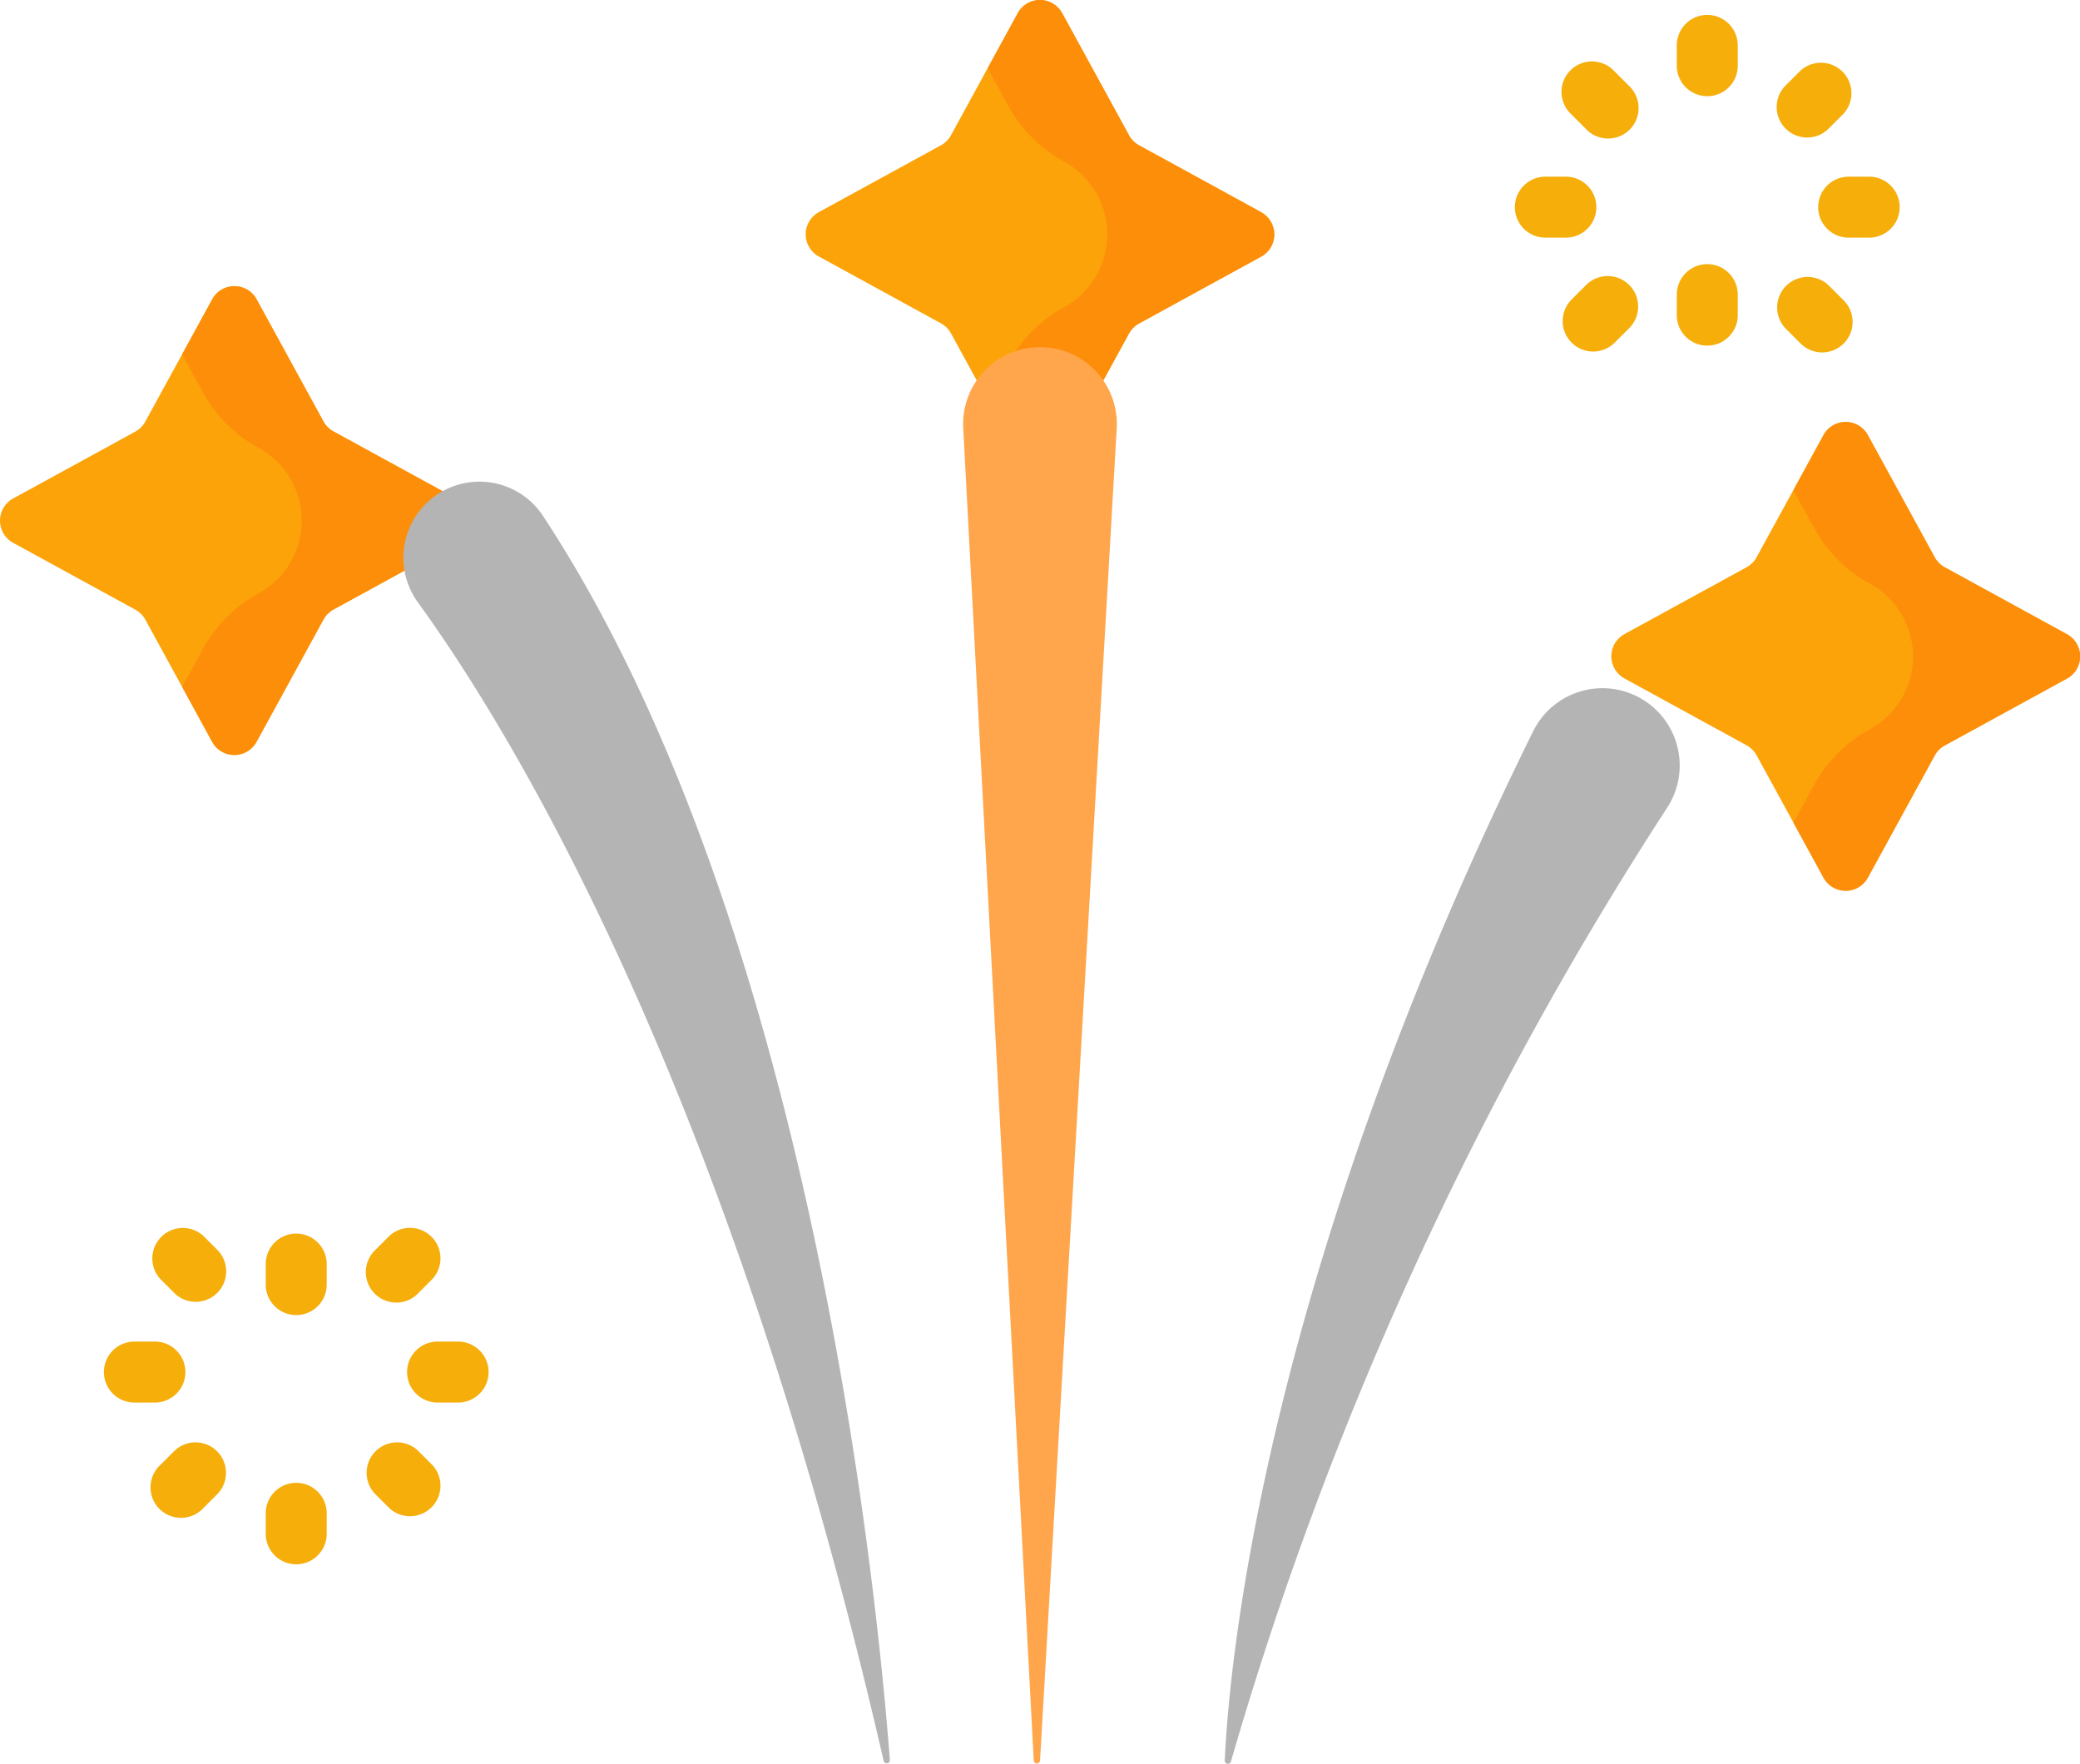
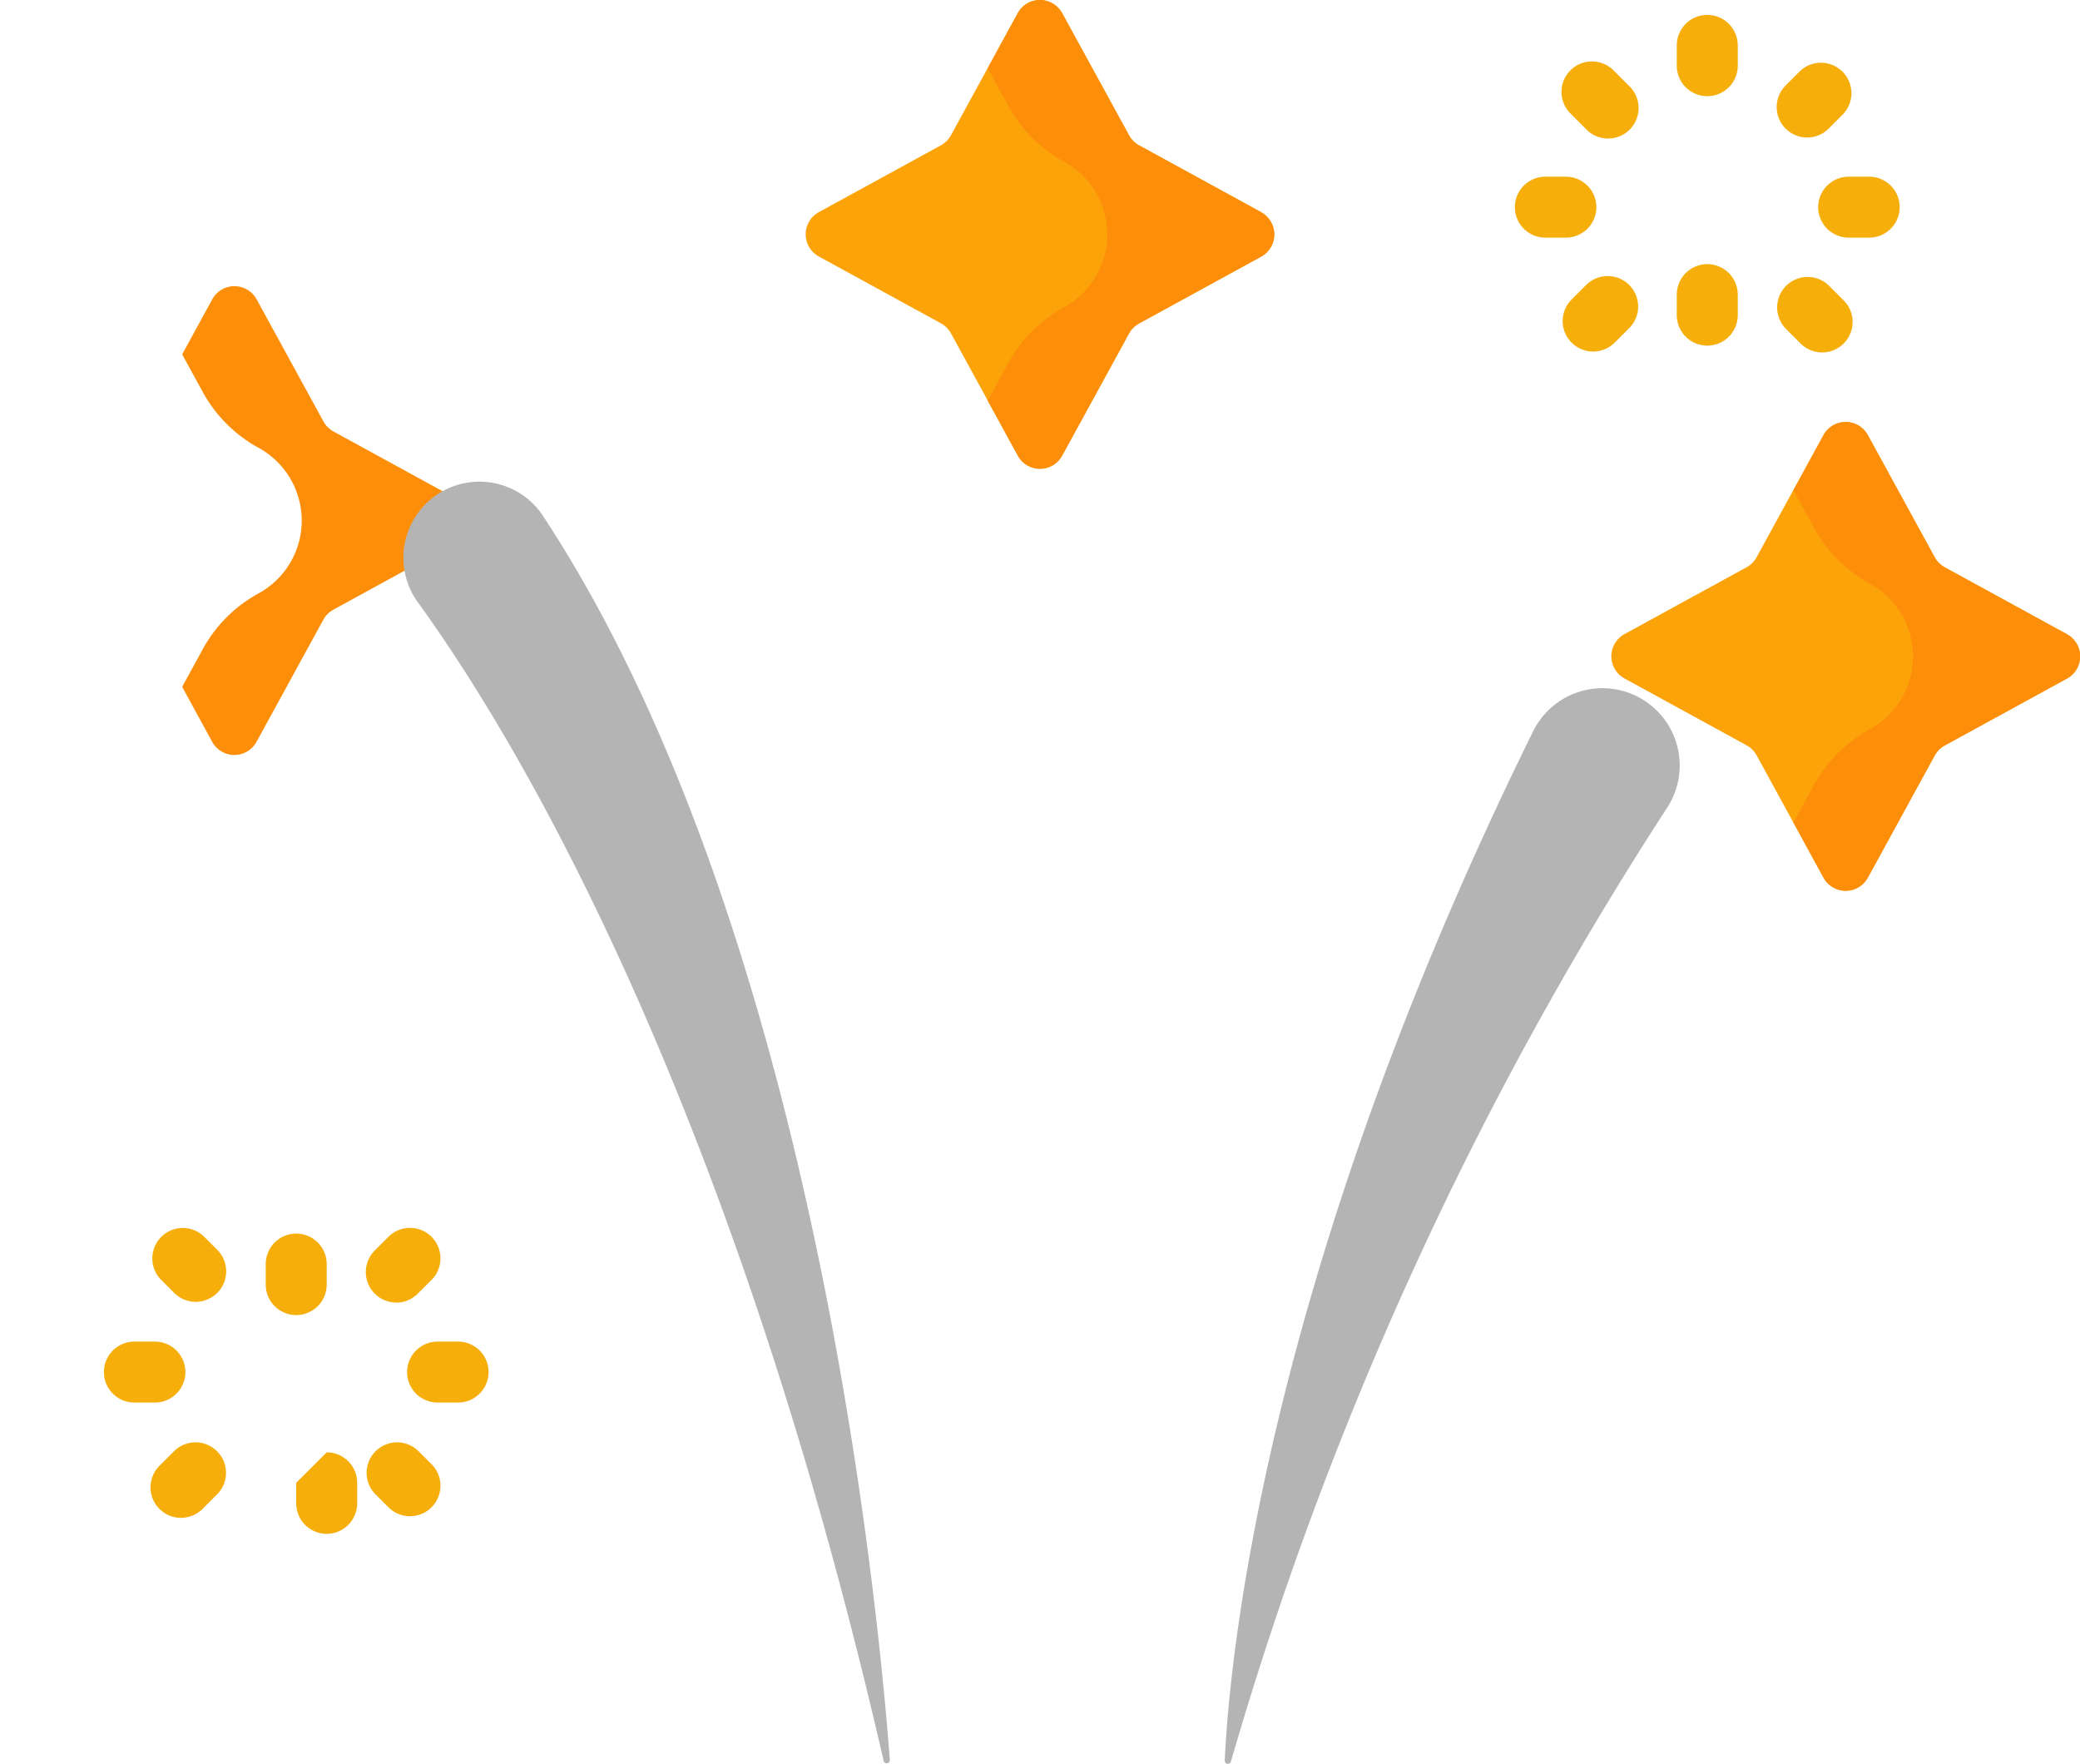
<svg xmlns="http://www.w3.org/2000/svg" width="46" height="39" viewBox="0 0 46 39">
  <g fill="#f5ae0a" data-name="Groupe 170">
    <path d="M6.551 27.279a.674.674 0 0 0-.674.674v.454a.674.674 0 0 0 1.348 0v-.454a.674.674 0 0 0-.674-.674" data-name="Tracé 527" />
-     <path d="M6.551 32.79a.674.674 0 0 0-.674.674v.454a.674.674 0 0 0 1.348 0v-.454a.674.674 0 0 0-.674-.674" data-name="Tracé 528" />
+     <path d="M6.551 32.79v.454a.674.674 0 0 0 1.348 0v-.454a.674.674 0 0 0-.674-.674" data-name="Tracé 528" />
    <path d="M8.764 28.806a.67.67 0 0 0 .476-.2l.321-.321a.674.674 0 0 0-.952-.953l-.321.321a.674.674 0 0 0 .476 1.151Z" data-name="Tracé 529" />
    <path d="m3.866 32.075-.321.321a.674.674 0 1 0 .952.953l.321-.321a.674.674 0 0 0-.952-.953" data-name="Tracé 530" />
    <path d="M10.134 29.667h-.457a.674.674 0 1 0 0 1.348h.454a.674.674 0 1 0 0-1.348Z" data-name="Tracé 531" />
    <path d="M4.1 30.341a.674.674 0 0 0-.674-.674h-.454a.674.674 0 1 0 0 1.348h.454a.674.674 0 0 0 .674-.674" data-name="Tracé 532" />
    <path d="M9.24 32.075a.674.674 0 0 0-.952.953l.321.321a.674.674 0 0 0 .952-.953Z" data-name="Tracé 533" />
    <path d="M4.501 27.334a.674.674 0 0 0-.952.953l.321.321a.674.674 0 0 0 .952-.953Z" data-name="Tracé 534" />
    <path d="M37.757.33a.674.674 0 0 0-.674.674v.449a.674.674 0 1 0 1.348 0v-.449a.674.674 0 0 0-.674-.674" data-name="Tracé 535" />
    <path d="M37.757 5.841a.674.674 0 0 0-.674.674v.454a.674.674 0 1 0 1.348 0v-.454a.674.674 0 0 0-.674-.674" data-name="Tracé 536" />
    <path d="M39.968 3.041a.67.67 0 0 0 .476-.2l.321-.321a.674.674 0 0 0-.952-.953l-.321.321a.674.674 0 0 0 .476 1.153" data-name="Tracé 537" />
    <path d="m35.069 6.311-.321.321a.674.674 0 0 0 .952.954l.321-.321a.674.674 0 1 0-.952-.954" data-name="Tracé 538" />
    <path d="M41.338 3.907h-.454a.674.674 0 0 0 0 1.348h.454a.674.674 0 0 0 0-1.348" data-name="Tracé 539" />
    <path d="M35.304 4.581a.674.674 0 0 0-.674-.674h-.454a.674.674 0 0 0 0 1.348h.454a.674.674 0 0 0 .674-.674" data-name="Tracé 540" />
    <path d="M40.443 6.312a.674.674 0 0 0-.952.954l.321.321a.674.674 0 1 0 .952-.954Z" data-name="Tracé 541" />
    <path d="M35.07 2.848a.674.674 0 1 0 .952-.953l-.321-.321a.674.674 0 1 0-.952.953Z" data-name="Tracé 542" />
  </g>
  <path fill="#fca309" d="m23.49.291 1.478 2.7a.56.56 0 0 0 .222.222l2.7 1.478a.559.559 0 0 1 0 .981l-2.7 1.478a.56.56 0 0 0-.222.222l-1.478 2.7a.559.559 0 0 1-.981 0l-1.478-2.7a.56.56 0 0 0-.222-.222l-2.7-1.478a.559.559 0 0 1 0-.981l2.7-1.478a.56.56 0 0 0 .222-.222l1.476-2.7a.559.559 0 0 1 .981 0Z" data-name="Tracé 543" />
  <path fill="#fd8e09" d="m27.892 4.693-2.7-1.478a.56.56 0 0 1-.222-.222L23.49.291a.559.559 0 0 0-.981 0l-.665 1.217.454.831a3.1 3.1 0 0 0 1.235 1.235 1.835 1.835 0 0 1 0 3.22 3.1 3.1 0 0 0-1.235 1.235l-.454.831.665 1.217a.559.559 0 0 0 .981 0l1.478-2.7a.56.56 0 0 1 .222-.222l2.7-1.478a.559.559 0 0 0 0-.981Z" data-name="Tracé 544" />
-   <path fill="#fca309" d="m5.673 6.617 1.478 2.7a.56.56 0 0 0 .222.222l2.7 1.478a.559.559 0 0 1 0 .981l-2.7 1.478a.56.56 0 0 0-.222.228l-1.478 2.7a.559.559 0 0 1-.981 0l-1.477-2.7a.56.56 0 0 0-.222-.222L.291 12.004a.559.559 0 0 1 0-.981l2.7-1.478a.56.56 0 0 0 .222-.222l1.478-2.7a.559.559 0 0 1 .982-.006" data-name="Tracé 545" />
  <path fill="#fd8e09" d="m10.075 11.019-2.7-1.478a.56.56 0 0 1-.222-.222l-1.478-2.7a.559.559 0 0 0-.981 0l-.665 1.217.454.831a3.1 3.1 0 0 0 1.235 1.235 1.835 1.835 0 0 1 0 3.22 3.1 3.1 0 0 0-1.235 1.235l-.454.831.663 1.216a.559.559 0 0 0 .981 0l1.478-2.7a.56.56 0 0 1 .222-.222l2.7-1.478a.559.559 0 0 0 .002-.985" data-name="Tracé 546" />
  <path fill="#fca309" d="m41.307 9.622 1.478 2.7a.56.56 0 0 0 .222.222l2.7 1.478a.559.559 0 0 1 0 .981l-2.7 1.478a.56.56 0 0 0-.222.222l-1.478 2.7a.559.559 0 0 1-.981 0l-1.478-2.7a.56.56 0 0 0-.222-.222l-2.7-1.478a.559.559 0 0 1 0-.981l2.7-1.478a.56.56 0 0 0 .222-.222l1.478-2.7a.559.559 0 0 1 .981 0" data-name="Tracé 547" />
  <path fill="#fd8e09" d="m45.709 14.023-2.7-1.478a.56.56 0 0 1-.222-.222l-1.478-2.7a.559.559 0 0 0-.981 0l-.665 1.217.454.831a3.1 3.1 0 0 0 1.235 1.235 1.835 1.835 0 0 1 0 3.22 3.1 3.1 0 0 0-1.235 1.235l-.454.831.665 1.217a.559.559 0 0 0 .981 0l1.478-2.7a.56.56 0 0 1 .222-.222l2.7-1.478a.559.559 0 0 0 0-.986" data-name="Tracé 548" />
  <g data-name="Groupe 171">
    <path fill="#b4b4b4" d="M27.086 38.927c.1-2.2.893-10.754 6.825-22.766a1.709 1.709 0 1 1 2.959 1.7 79 79 0 0 0-9.647 21.092.07.07 0 0 1-.137-.026" data-name="Tracé 549" />
    <path fill="#b4b4b4" d="M19.68 38.926c-.285-3.756-1.75-18.5-7.653-27.489a1.682 1.682 0 1 0-2.773 1.9c2.065 2.851 6.86 10.672 10.289 25.606a.07.07 0 0 0 .137-.017" data-name="Tracé 550" />
-     <path fill="#ffa64d" d="M22.862 38.934 21.303 9.482a1.7 1.7 0 1 1 3.393.008l-1.695 29.445a.07.07 0 0 1-.139-.001" data-name="Tracé 551" />
  </g>
</svg>